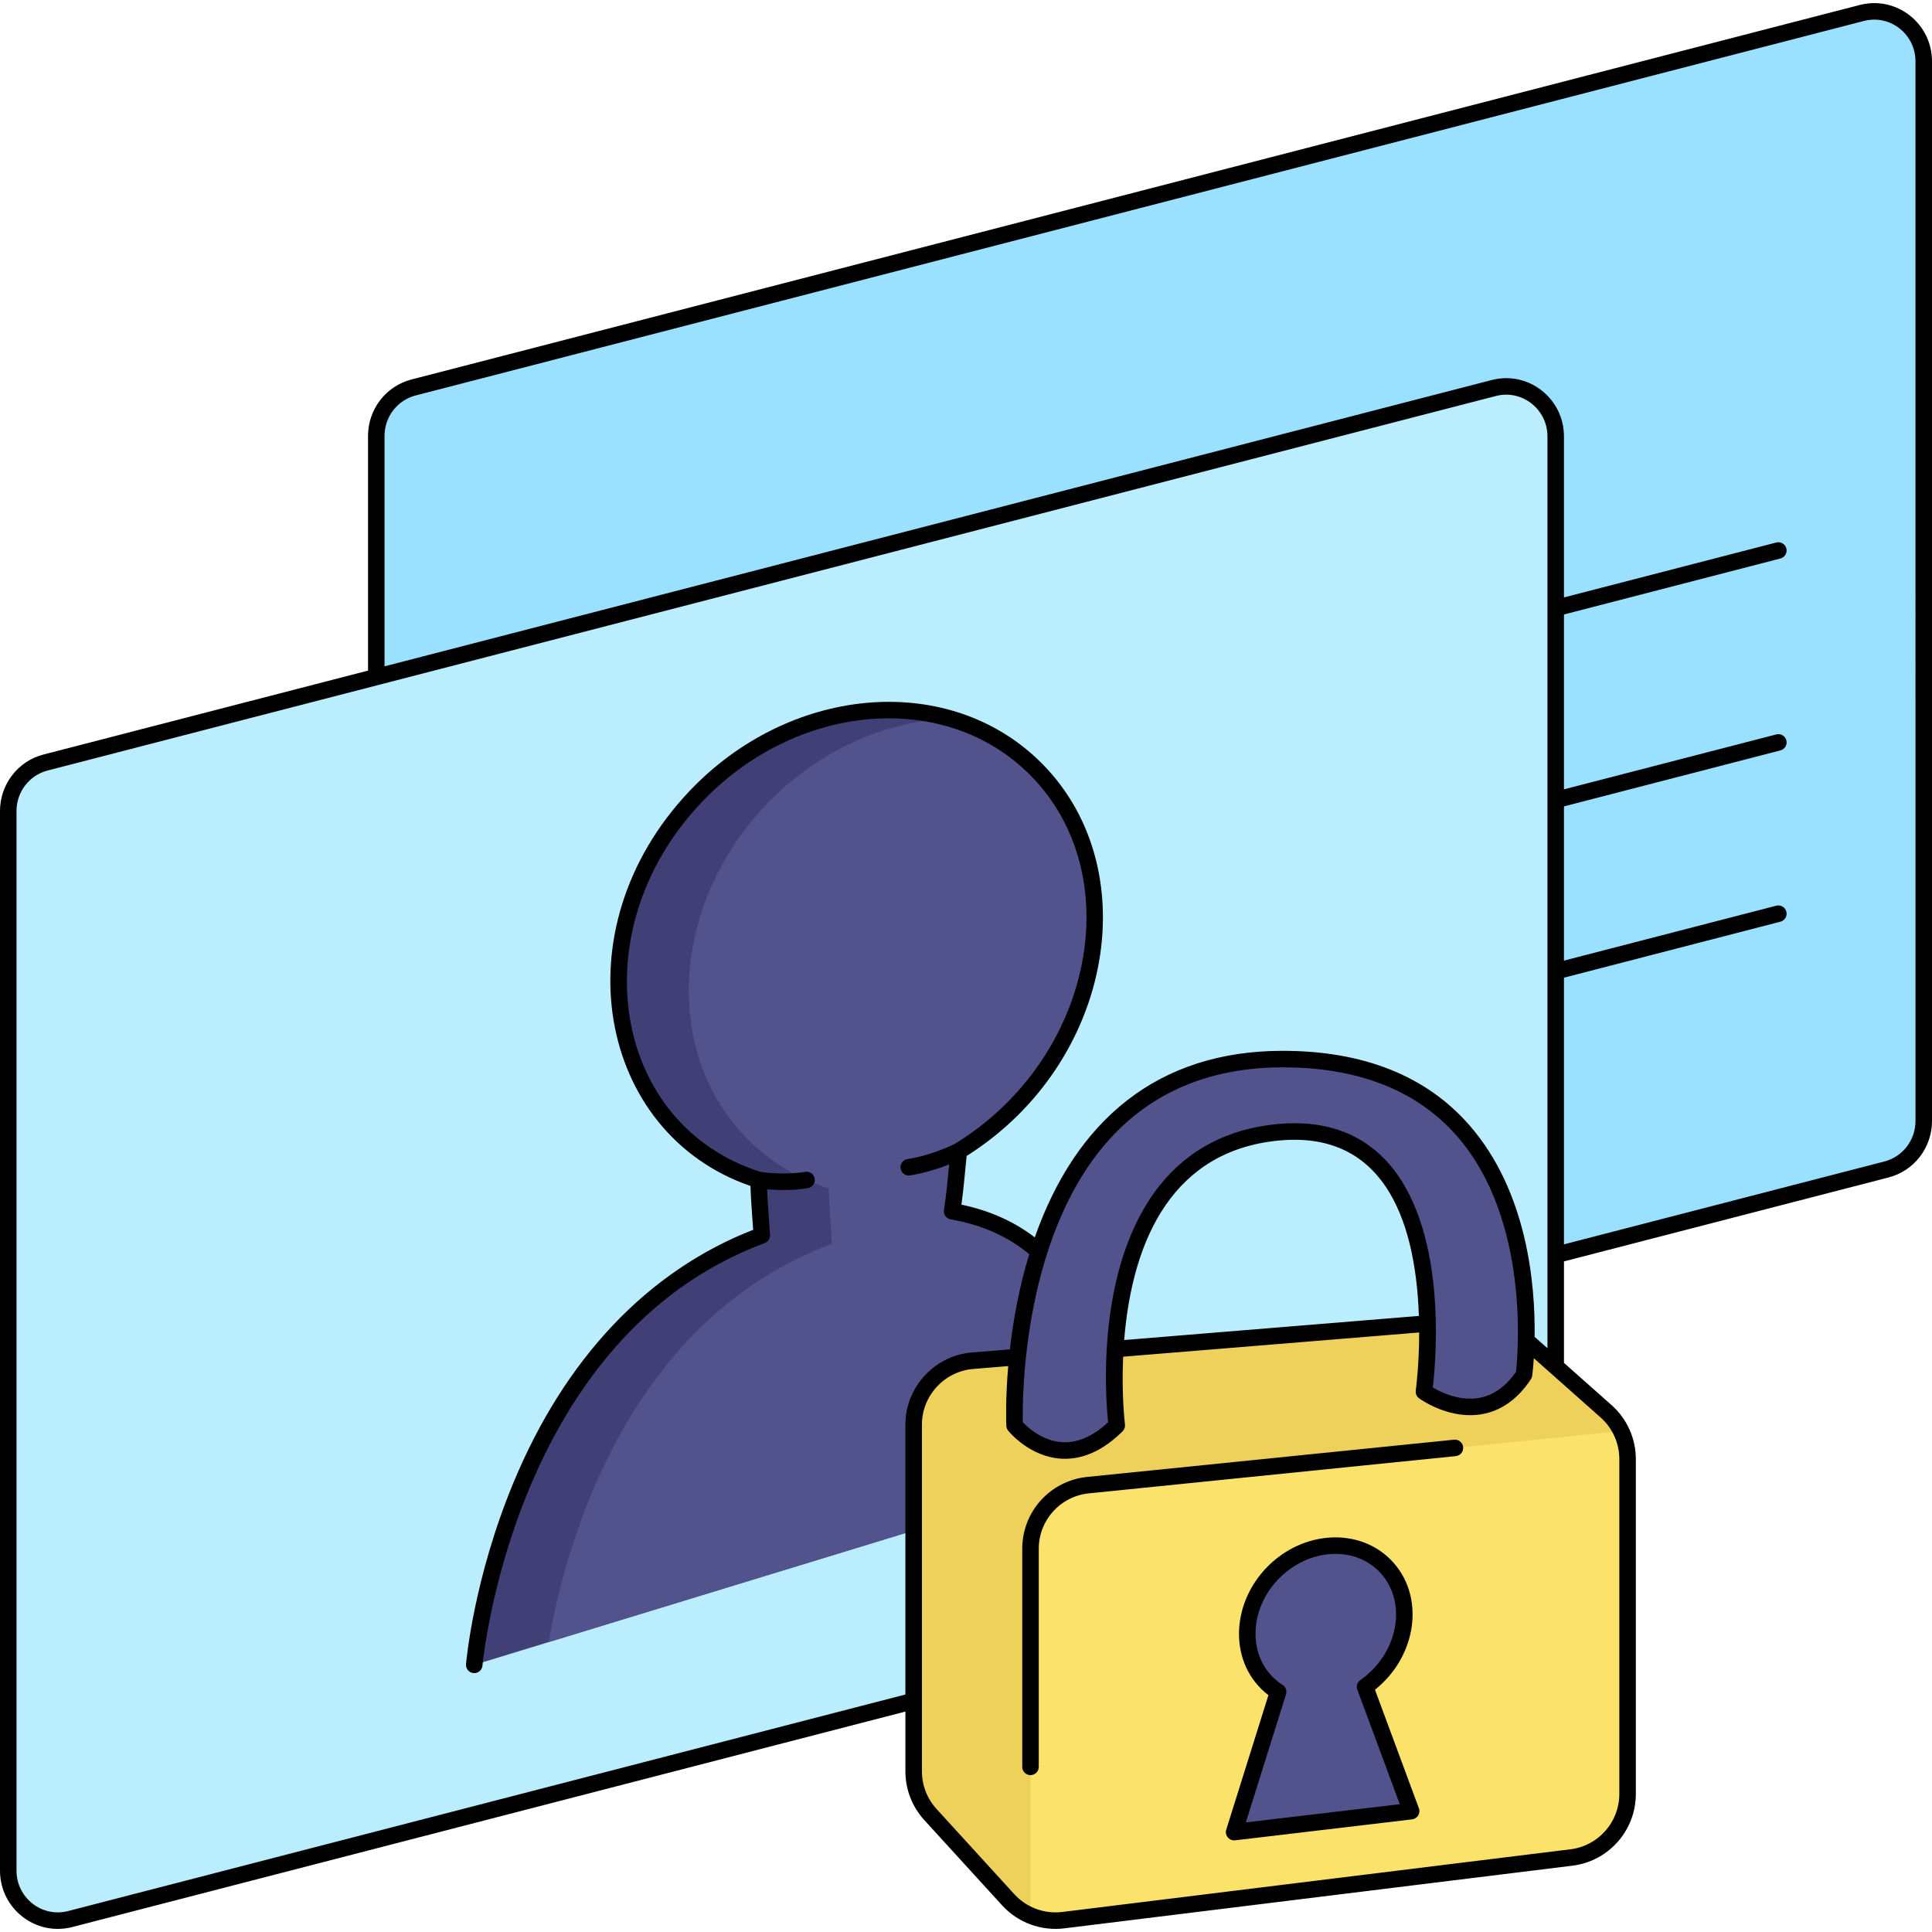
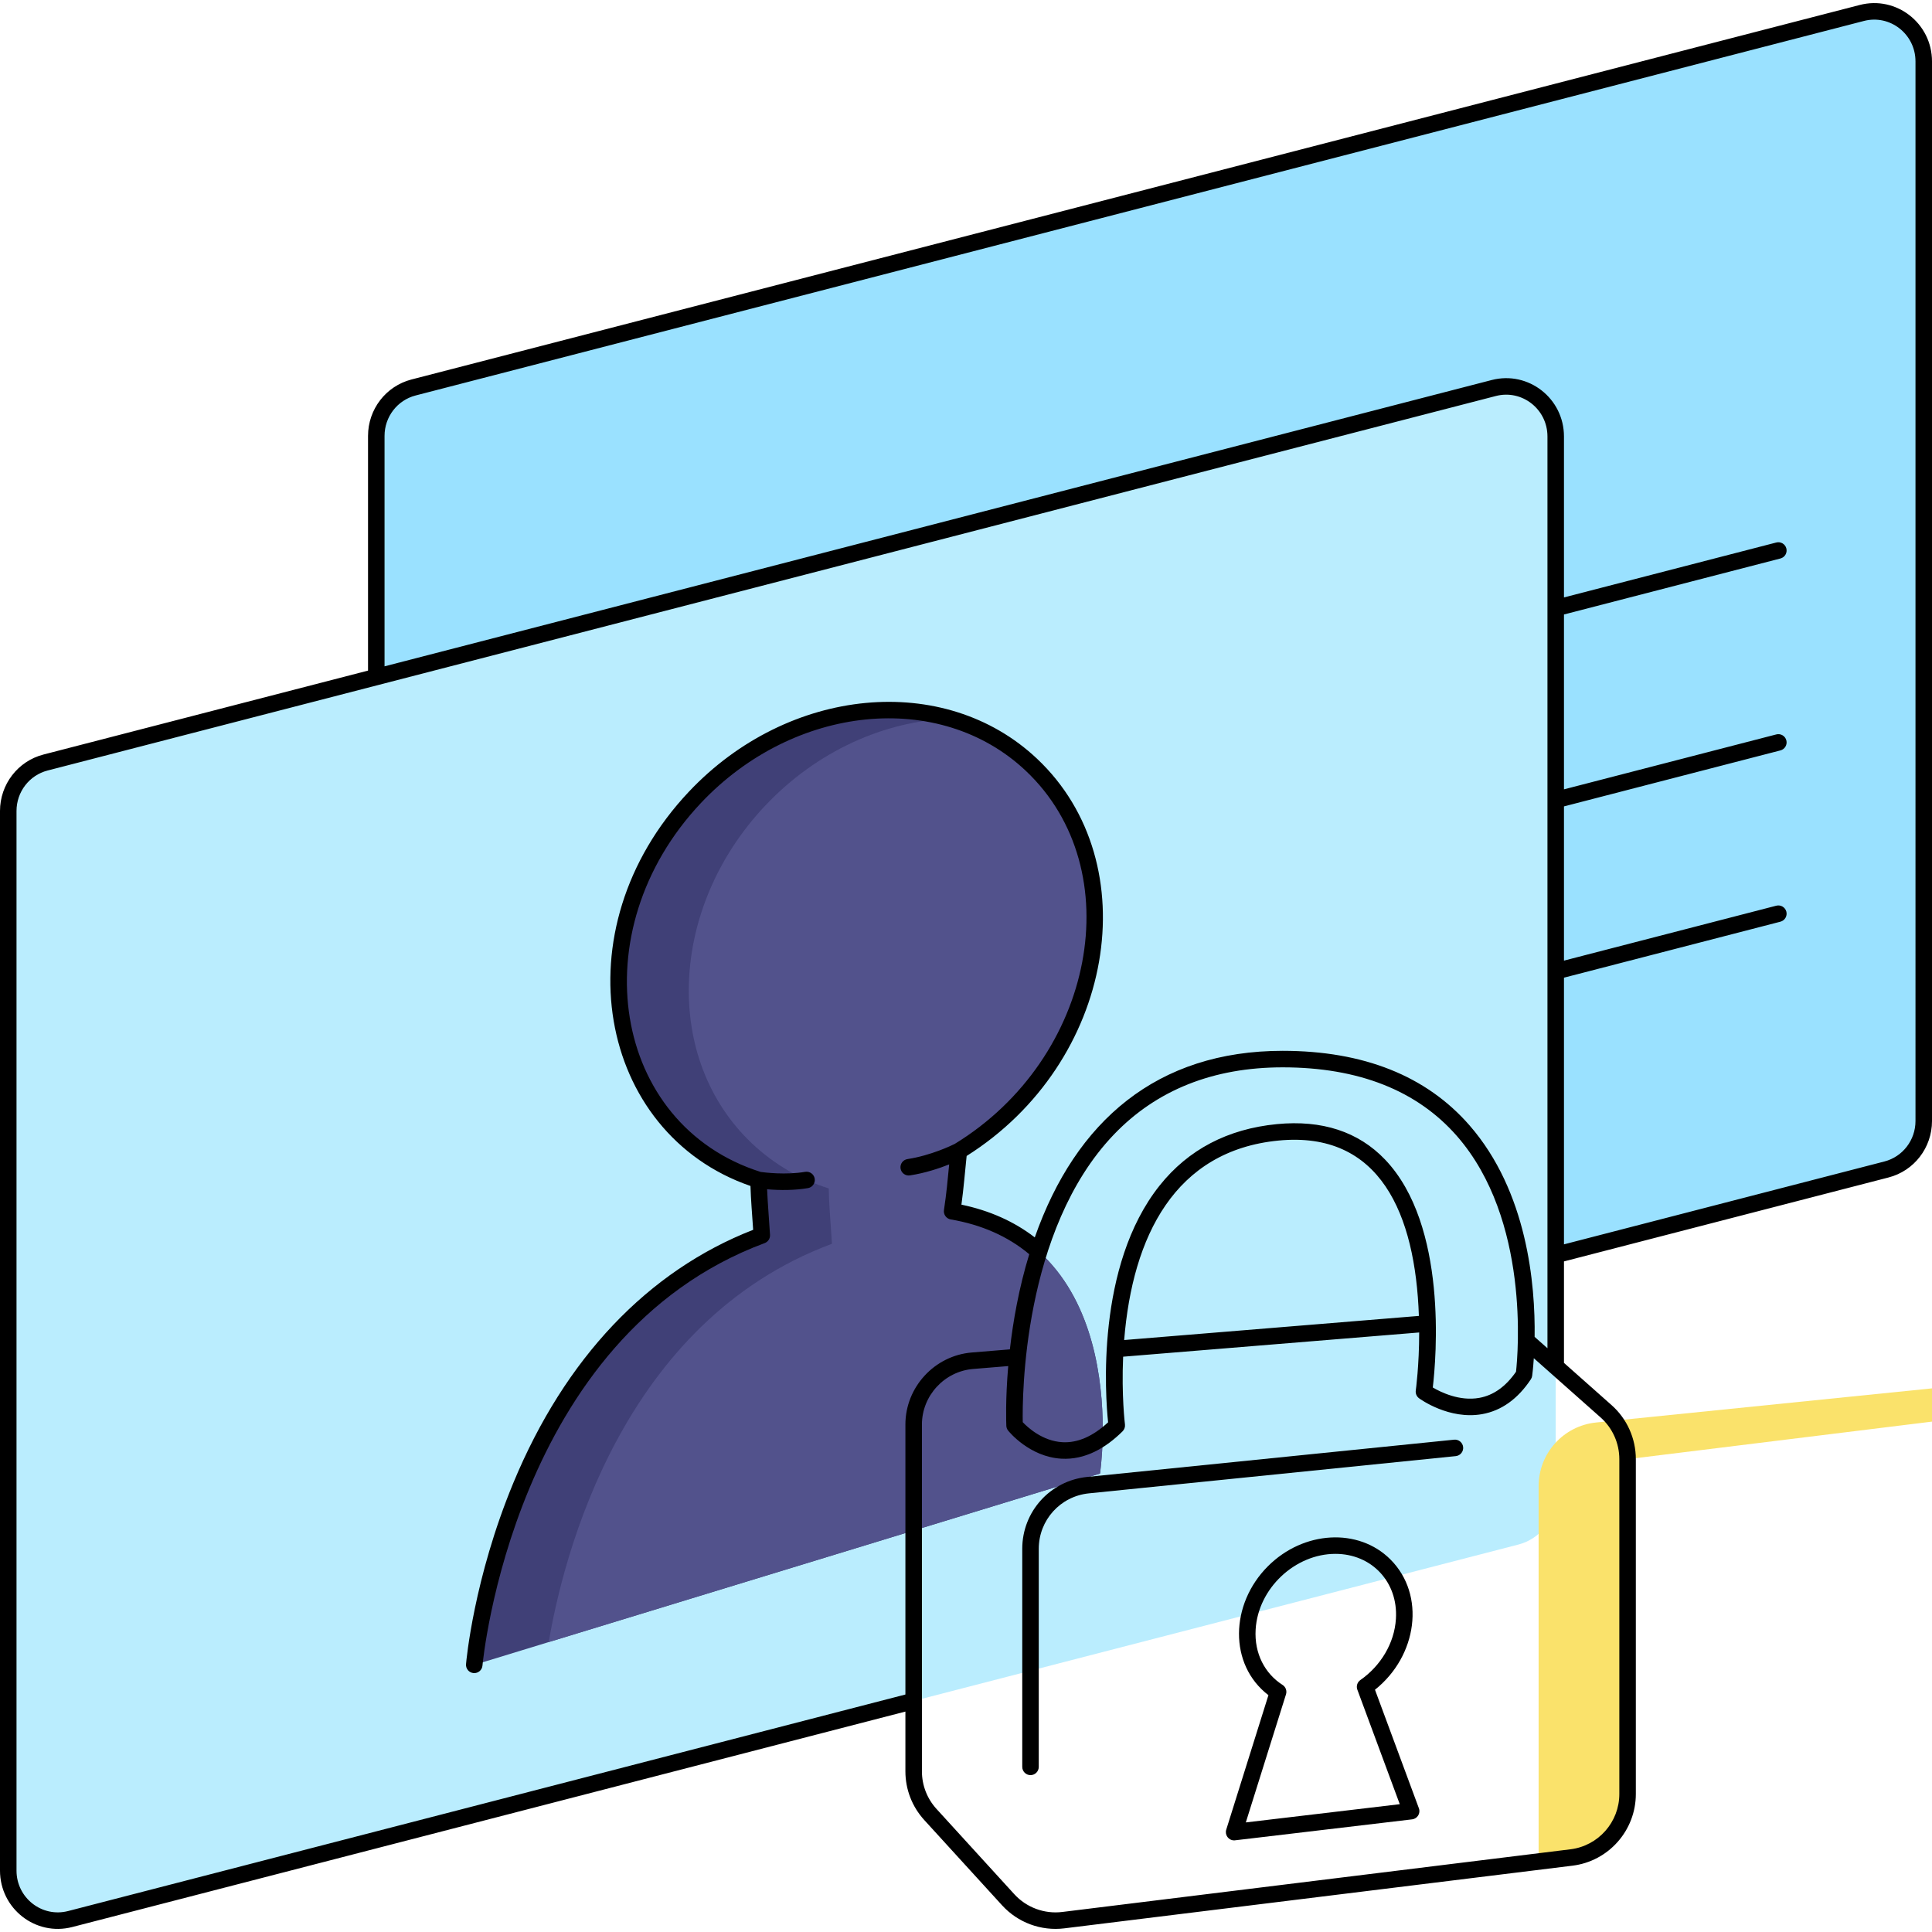
<svg xmlns="http://www.w3.org/2000/svg" id="Layer_1" enable-background="new 0 0 468 468" height="512" viewBox="0 0 468 468" width="512">
  <g>
    <path d="m91.151 105.592v256.682c0 7.913 7.399 13.702 14.999 11.737l350.819-90.72c5.314-1.374 9.031-6.204 9.031-11.737v-256.681c0-7.913-7.399-13.702-14.999-11.737l-350.819 90.72c-5.315 1.373-9.031 6.203-9.031 11.736z" fill="#9ae1ff" />
    <path d="m2 196.445v256.682c0 7.913 7.399 13.702 14.999 11.737l350.819-90.72c5.314-1.374 9.031-6.204 9.031-11.737v-256.681c0-7.913-7.399-13.702-14.999-11.737l-350.819 90.72c-5.315 1.373-9.031 6.203-9.031 11.736z" fill="#baedfe" />
    <path d="m266.46 356.95c-158.536 48.46-127.46 38.959-151.58 46.34 0 0 6.93-80.75 69.65-104.04-.28-4.74-.72-9.15-.77-13.42-6.81-2.14-13.14-5.74-18.54-10.84-21.65-20.4-20.26-57.04 3.1-81.83 22.676-24.045 59.257-28.883 81.51-7.92 26.457 24.942 17.56 72.149-17.56 93.59-.63 5.73-.79 9-1.63 14.59 44.39 7.58 35.82 63.53 35.82 63.53z" fill="#404077" />
    <path d="m266.46 356.95-133.54 40.82c3.5-20.61 17.61-77.53 68.61-96.48-.28-4.73-.72-9.14-.77-13.41-6.81-2.14-13.14-5.75-18.54-10.84-21.65-20.41-20.26-57.04 3.1-81.84 12.61-13.37 29.03-20.55 44.88-21.13 7.23 2.1 13.94 5.81 19.63 11.17 26.457 24.942 17.56 72.149-17.56 93.59-.63 5.73-.79 9-1.63 14.59 44.39 7.58 35.82 63.53 35.82 63.53z" fill="#52528c" />
-     <path d="m394.26 353.46v81.11c0 7.83-5.83 14.43-13.6 15.38l-123.08 15.18c-4.965.616-9.929-1.195-13.35-4.93l-18.86-20.67c-2.6-2.85-4.05-6.58-4.05-10.45v-84.01c0-8.07 6.19-14.79 14.24-15.45l121.28-9.93c4.21-.35 8.39 1.05 11.55 3.85l20.66 18.32c1.89 1.68 2.98 3.372 3.99 5.58 0 0 .01 0 0 .01.8 1.88 1.22 3.92 1.22 6.01z" fill="#edd15a" />
-     <path d="m394.26 353.46v81.11c0 7.83-5.83 14.43-13.6 15.38l-123.08 15.18c-2.74.34-5.48-.06-7.95-1.11v-88.84c0-7.96 6.02-14.62 13.93-15.42 135.313-13.739 129.09-13.159 129.16-13.02.06.12.16.35.32.7 0 0 .01 0 0 .01.8 1.88 1.22 3.92 1.22 6.01z" fill="#fae26b" />
+     <path d="m394.26 353.46v81.11c0 7.83-5.83 14.43-13.6 15.38c-2.74.34-5.48-.06-7.95-1.11v-88.84c0-7.96 6.02-14.62 13.93-15.42 135.313-13.739 129.09-13.159 129.16-13.02.06.12.16.35.32.7 0 0 .01 0 0 .01.8 1.88 1.22 3.92 1.22 6.01z" fill="#fae26b" />
    <g fill="#52528c">
-       <path d="m270.52 345.291s-8.533-66.387 38.994-70.999c45.061-4.372 35.414 62.807 35.414 62.807s14.486 10.623 24.234-4.096c0 0 10.403-76.456-58.455-76.456s-64.941 88.744-64.941 88.744 10.949 13.674 24.754 0z" />
-       <path d="m341.833 438.725-11.158-30.119c10.429-7.269 12.674-21.487 4.727-29.435-6.961-6.961-18.983-6.225-26.852 1.644-9.012 9.011-8.417 22.974 1.058 29.017l-10.657 33.973z" />
-     </g>
+       </g>
  </g>
  <g>
    <path d="m450.499 1.203-350.819 90.72c-6.199 1.6-10.529 7.22-10.529 13.667v56.853l-78.62 20.331c-6.201 1.599-10.531 7.223-10.531 13.676v256.68c0 9.215 8.625 15.963 17.501 13.667l201.819-52.193v14.477c0 4.377 1.624 8.567 4.572 11.798l18.861 20.671c3.797 4.157 9.419 6.267 15.071 5.565l123.078-15.179c8.755-1.071 15.356-8.537 15.356-17.366v-81.11c0-5.013-2.145-9.787-5.883-13.096l-11.525-10.224v-24.582l78.62-20.332c6.2-1.6 10.53-7.224 10.53-13.677v-256.679c0-9.224-8.629-15.96-17.501-13.667zm-231.179 409.268-202.822 52.453c-6.326 1.637-12.498-3.178-12.498-9.794v-256.68c0-4.628 3.097-8.66 7.531-9.804l350.82-90.72c6.313-1.638 12.498 3.168 12.498 9.804v220.863l-3.108-2.756c.179-12.608-1.743-35.168-15.794-51.261-10.445-11.962-25.666-18.028-45.24-18.028-30.383 0-50.138 16.975-60.048 45.196-4.99-3.847-10.944-6.513-17.767-7.933.577-4.241.783-7.272 1.262-11.795 35.835-22.582 44.003-70.82 17.049-96.23-22.413-21.13-60.247-17.54-84.337 8.003-31.528 33.455-22.009 82.759 14.925 95.498.101 3.395.4 6.816.652 10.619-25.519 9.955-45.588 31.129-58.105 61.333-9.581 23.119-11.378 43.044-11.449 43.881-.095 1.101.721 2.069 1.821 2.164 1.119.093 2.071-.737 2.163-1.822.068-.795 7.525-79.749 68.354-102.336.824-.306 1.353-1.115 1.3-1.993-.226-3.817-.565-7.555-.704-11.047 3.167.275 6.701.264 9.889-.279 1.089-.186 1.821-1.219 1.636-2.308-.185-1.088-1.22-1.816-2.308-1.636-4.715.805-9.811.16-10.787.023-35.939-11.386-43.74-58.298-14.477-89.353 22.575-23.938 57.874-27.455 78.683-7.837 25.472 24.013 16.739 69.664-17.199 90.408-.723.361-5.761 2.797-11.438 3.67-1.092.168-1.841 1.189-1.673 2.281.17 1.103 1.204 1.841 2.28 1.672 3.717-.572 7.132-1.724 9.496-2.666-.396 4.036-.623 6.813-1.263 11.062-.162 1.077.567 2.086 1.642 2.269 7.505 1.28 13.885 4.126 19.017 8.428-2.516 8.218-3.92 16.258-4.692 23.047l-9.232.76c-9.015.739-16.076 8.4-16.076 17.443v65.401zm116.192-129.583c-6.456-6.757-15.265-9.644-26.191-8.586-11.906 1.155-21.464 6.156-28.406 14.863-15.557 19.511-13.138 51.195-12.494 57.37-3.664 3.398-7.385 5.026-11.068 4.818-4.824-.263-8.423-3.6-9.605-4.846-.115-5.822-.079-46.526 22.067-69.672 10.341-10.807 24.099-16.286 40.894-16.286 18.359 0 32.562 5.6 42.214 16.644 17.714 20.271 14.777 52.886 14.312 57.094-2.476 3.58-5.464 5.708-8.887 6.327-4.784.867-9.346-1.377-11.273-2.513.817-6.956 3.672-39.261-11.563-55.213zm8.193 37.875-71.392 5.842c2.032-25.128 12.272-45.884 37.394-48.322 24.638-2.388 33.146 17.841 33.998 42.48zm44.019 24.594c2.883 2.552 4.536 6.234 4.536 10.103v81.11c0 6.811-5.091 12.569-11.845 13.396l-123.082 15.18c-4.317.54-8.677-1.066-11.625-4.293l-18.86-20.67c-2.274-2.492-3.527-5.725-3.527-9.102v-84.01c0-6.976 5.448-12.886 12.403-13.457l8.502-.7c-.699 8.18-.486 13.817-.458 14.467.019.424.172.831.437 1.162.208.259 5.176 6.358 12.883 6.802 5.769.331 10.754-2.585 14.839-6.631.442-.438.655-1.058.576-1.675-.02-.155-.857-7.042-.441-16.399l71.712-5.868c0 8.028-.804 13.899-.825 14.046-.104.73.201 1.46.797 1.896.294.216 7.294 5.264 15.276 3.842 4.675-.834 8.647-3.676 11.808-8.447.166-.251.273-.537.313-.835.039-.289.238-1.822.398-4.267zm76.276-71.808c0 4.628-3.097 8.66-7.531 9.804l-77.619 20.073v-64.598l52.432-13.562c1.069-.277 1.712-1.368 1.436-2.438-.277-1.068-1.365-1.711-2.438-1.435l-51.43 13.303v-37.358l52.432-13.562c1.069-.276 1.712-1.368 1.436-2.437-.277-1.068-1.365-1.714-2.438-1.435l-51.43 13.303v-42.359l52.432-13.562c1.069-.276 1.712-1.368 1.436-2.437-.277-1.068-1.365-1.714-2.438-1.435l-51.43 13.302v-38.986c0-9.24-8.636-15.967-17.501-13.676l-268.199 69.354v-55.818c0-4.623 3.096-8.649 7.53-9.793l350.821-90.72c6.319-1.643 12.499 3.174 12.499 9.793z" />
    <path d="m352.233 348.743-88.877 9.022c-8.968.914-15.73 8.399-15.73 17.412v52.823c0 1.104.896 2 2 2s2-.896 2-2v-52.823c0-6.952 5.218-12.727 12.136-13.432l88.876-9.022c1.099-.111 1.899-1.093 1.788-2.192-.113-1.099-1.094-1.897-2.193-1.788z" />
    <path d="m333.07 409.314c10.284-8.185 12.318-22.984 3.745-31.557-7.73-7.73-21.044-6.992-29.68 1.644-9.192 9.191-9.527 23.838.125 31.229l-10.219 32.577c-.404 1.288.56 2.599 1.908 2.599.187 0-2.836.35 43.118-5.094 1.282-.152 2.092-1.467 1.64-2.681zm-31.287 32.142 9.732-31.025c.271-.862-.071-1.799-.833-2.285-4.226-2.693-6.881-7.553-6.52-13.442.61-9.973 9.565-18.304 19.32-18.304 8.741 0 15.211 6.764 14.661 15.735-.364 5.96-3.729 11.426-8.613 14.83-.747.521-1.049 1.481-.731 2.336l10.275 27.737z" />
  </g>
</svg>